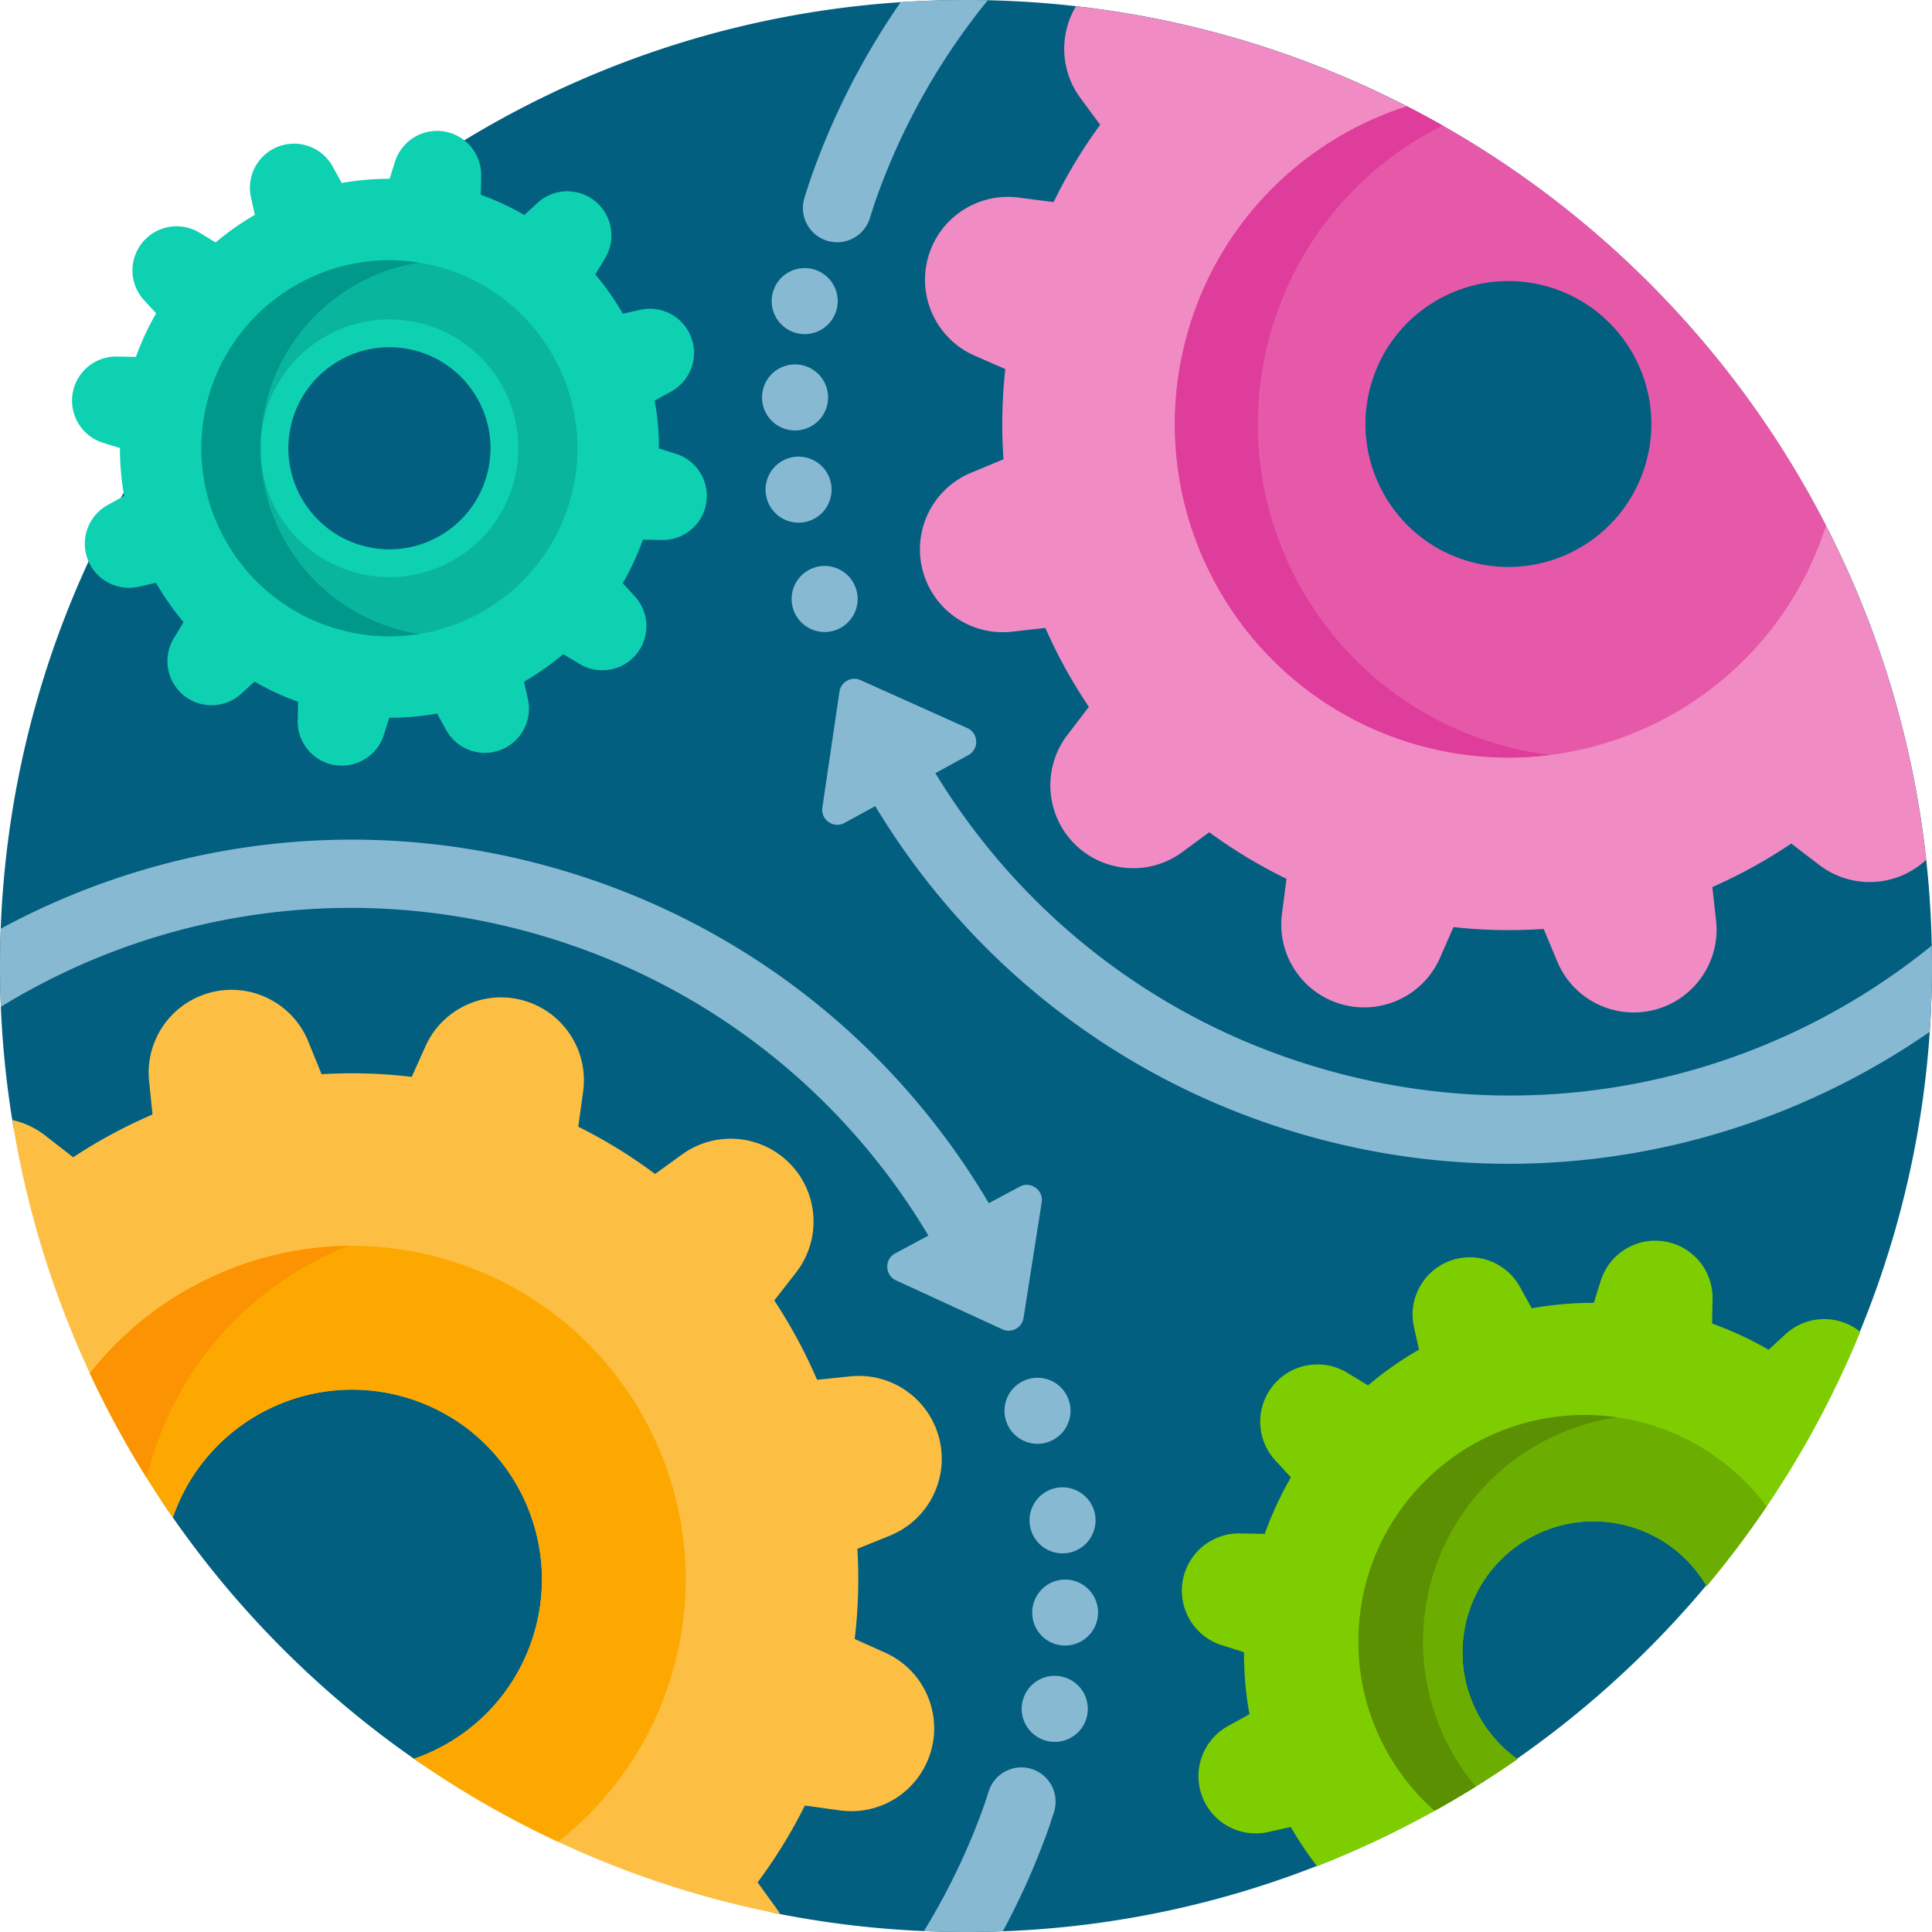
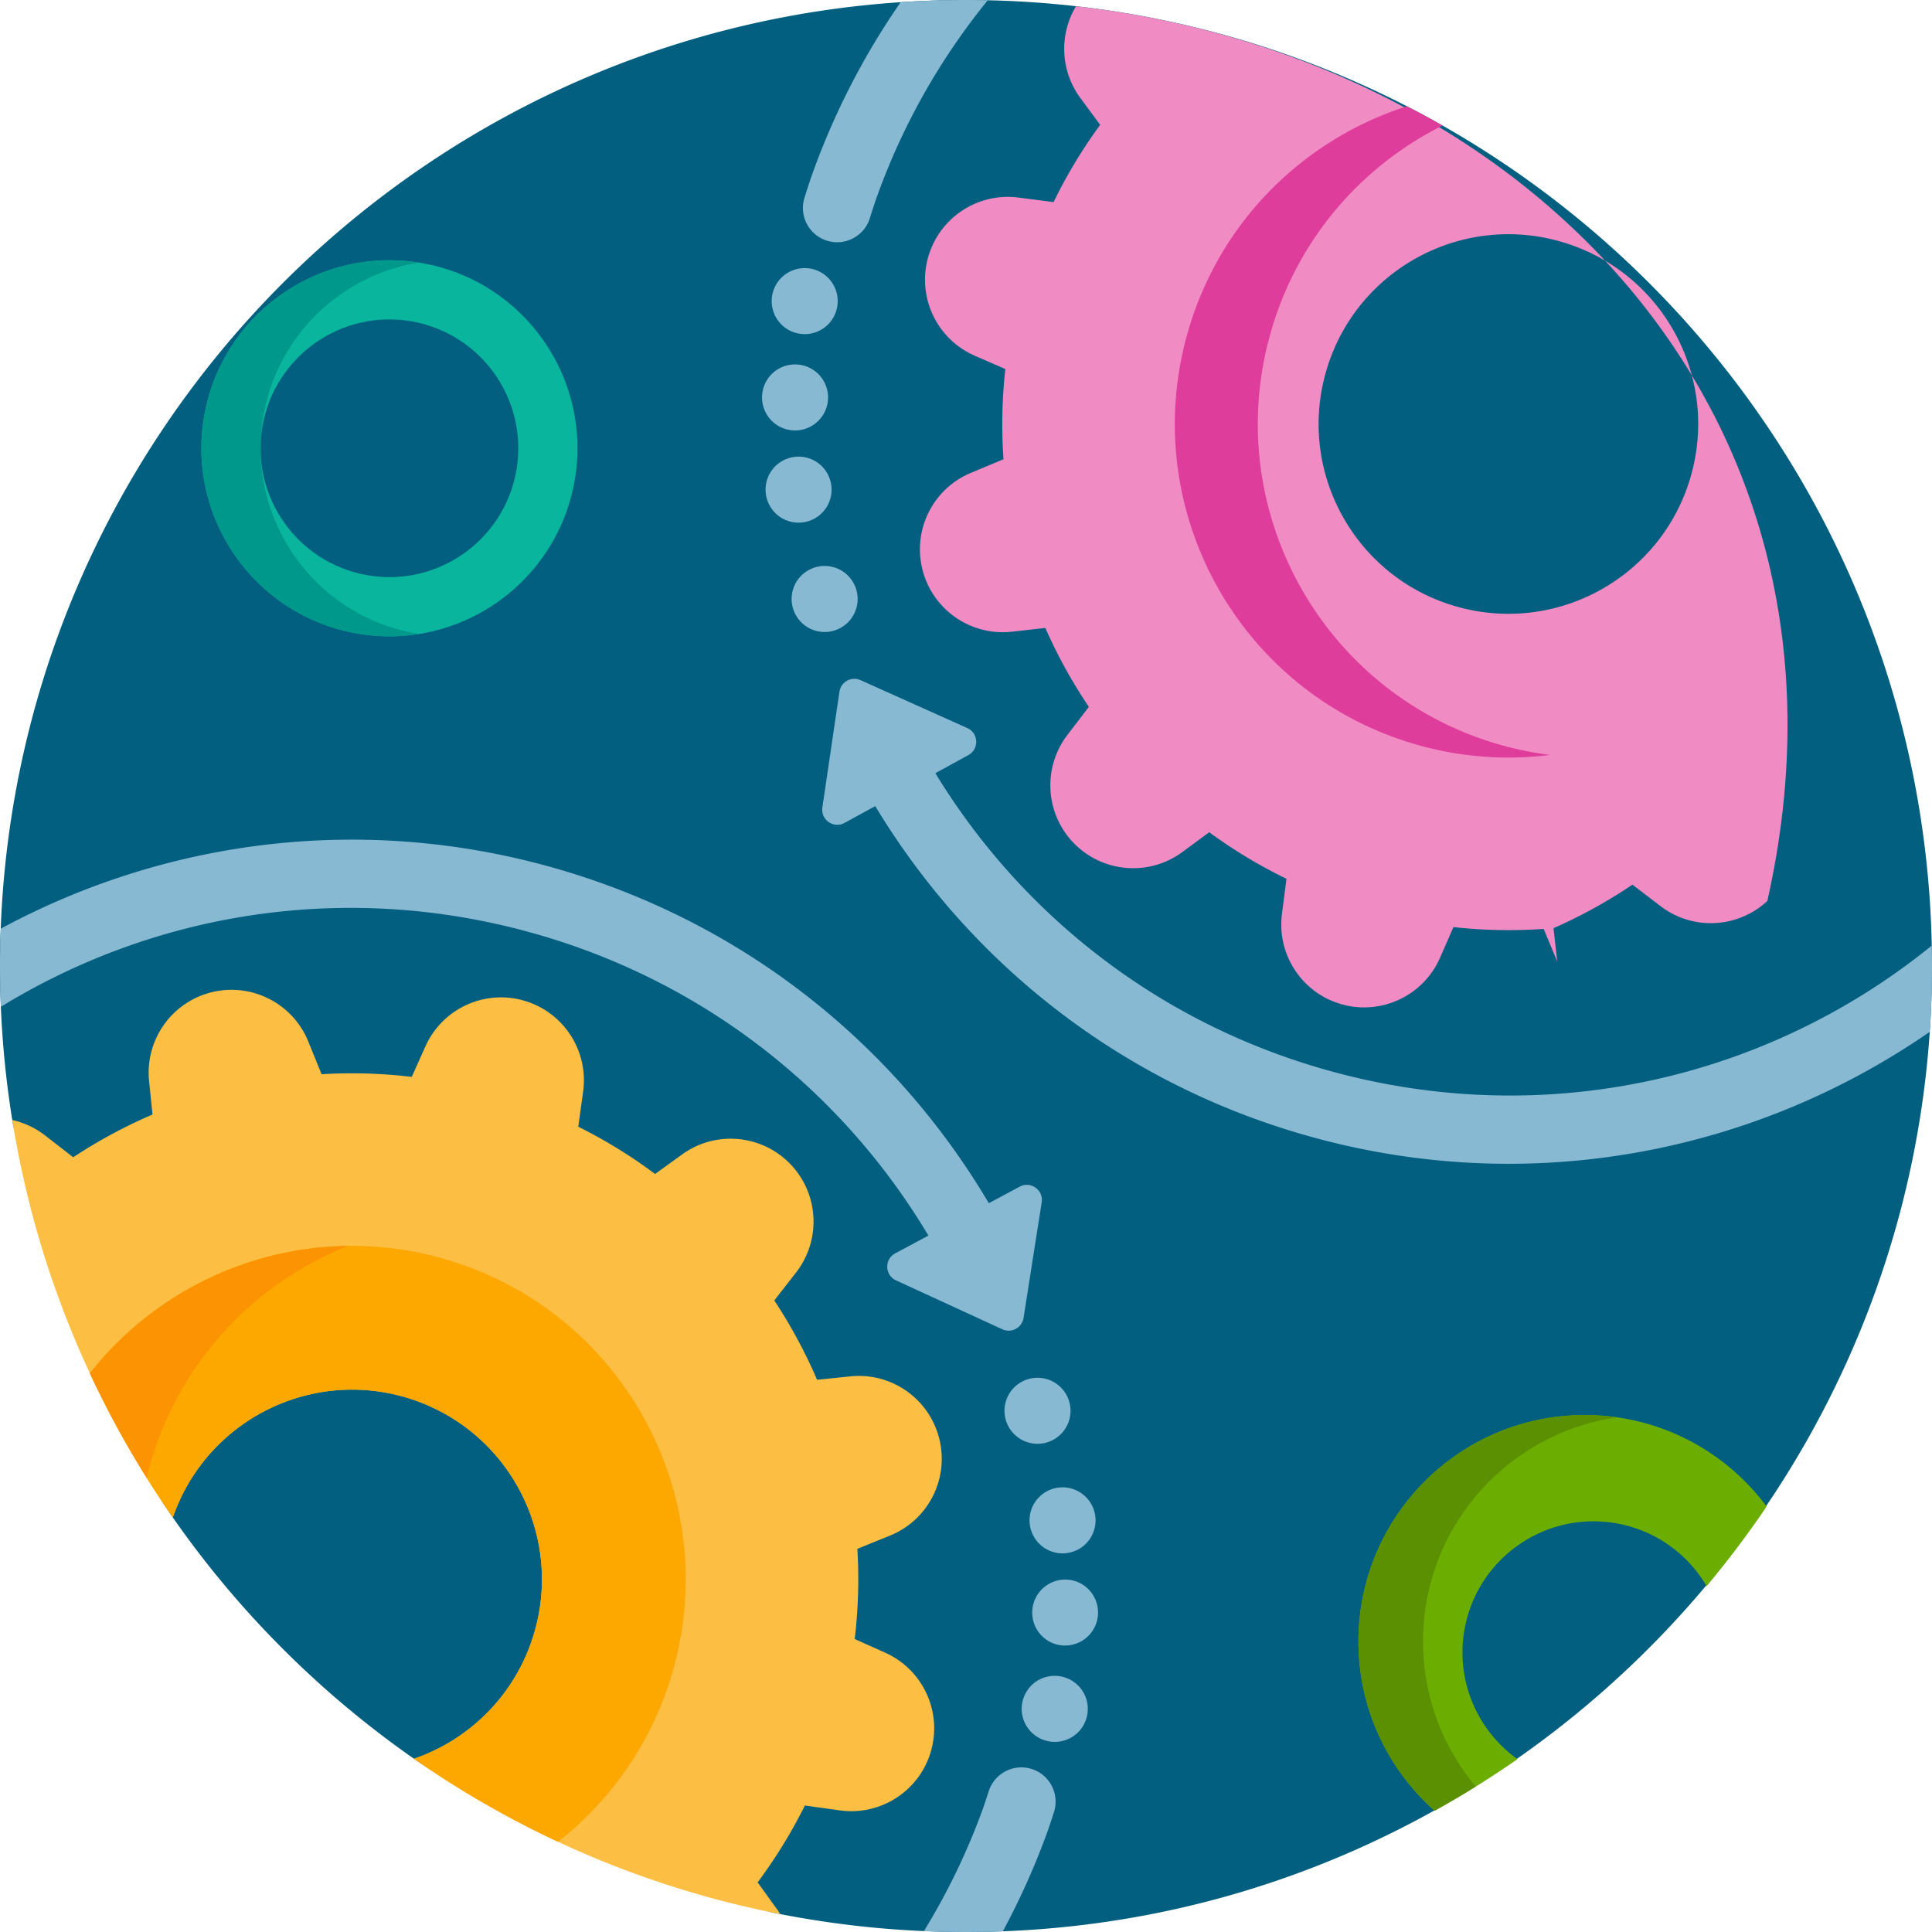
<svg xmlns="http://www.w3.org/2000/svg" width="512pt" height="512pt" viewBox="0 0 512 512">
  <path fill="#025f80" d="M511.996 254.7c.695 139.355-111.207 254.323-250.535 257.241a257.3 257.3 0 0 1-56.102-4.964C196.414 505.18 190 497.273 190 488.145c0-10.02-8.125-18.145-18.148-18.145h-50.883a17.95 17.95 0 0 1-10.192-3.172 257.4 257.4 0 0 1-67.289-68.055A20.56 20.56 0 0 1 40 387.281v-55.02C40 319.97 30.031 310 17.738 310c-7.12 0-13.168-5.176-14.328-12.203A257 257 0 0 1 0 256C0 114.613 114.613 0 256 0c140.95 0 255.297 113.91 255.996 254.7m0 0" />
  <path fill="#88b9d3" d="M213.2 52.41c.655-2.113 1.296-4.101 1.722-5.308A195.2 195.2 0 0 1 238.672.598 260 260 0 0 1 256 0c1.93 0 3.855.031 5.773.074a177 177 0 0 0-29.632 52.762c-.399 1.125-.996 2.992-1.621 4.992-1.473 4.719-6.461 7.39-11.208 6.004-4.87-1.426-7.625-6.57-6.113-11.422m298.734 198.184c-43.735 35.52-103.61 49.601-162.16 32.46-44.27-12.956-79.657-41.632-101.895-78.156l8.75-4.793c2.894-1.59 2.73-5.804-.285-7.16l-28.285-12.695c-2.422-1.086-5.211.441-5.598 3.066l-4.524 30.672c-.484 3.27 2.981 5.68 5.88 4.094l8.132-4.457c24.5 40.625 63.711 72.531 112.836 86.879 59.05 17.25 119.688 5.426 166.613-27.059.387-5.765.602-11.582.602-17.445 0-1.809-.031-3.61-.066-5.406M273.297 468.766a9.077 9.077 0 0 0-11.262 5.902c-.644 1.992-1.262 3.855-1.668 4.977a177.6 177.6 0 0 1-15.512 32.097c3.696.16 7.41.258 11.145.258 3.273 0 6.531-.082 9.773-.203 4.5-8.348 8.442-17.11 11.762-26.258.438-1.207 1.094-3.187 1.77-5.297 1.554-4.832-1.149-10.008-6.008-11.476m-2.043-119.508 4.808-30.63c.512-3.265-2.93-5.706-5.84-4.144l-8.175 4.38c-24.125-40.848-63.035-73.114-112.027-87.919-52.024-15.718-105.493-8.77-149.81 15.16C.087 249.387 0 252.684 0 256c0 3.621.094 7.219.242 10.805 41.703-25.586 93.778-33.856 144.63-18.457 44.144 13.367 79.265 42.363 101.163 79.093l-8.793 4.715c-2.914 1.559-2.785 5.778.219 7.16l28.168 12.957c2.41 1.11 5.21-.394 5.625-3.015m6.226 16.242c-4.625-1.395-9.503 1.219-10.902 5.844s1.219 9.508 5.844 10.902c4.625 1.399 9.504-1.219 10.902-5.844 1.399-4.62-1.219-9.504-5.844-10.902m-4.085 34.344c-1.692 4.527.605 9.566 5.128 11.258 4.524 1.691 9.567-.602 11.258-5.13a8.746 8.746 0 0 0-5.129-11.253c-4.523-1.696-9.562.601-11.257 5.125m11.964 19.316a8.746 8.746 0 0 0-11.254 5.13 8.745 8.745 0 0 0 5.125 11.257 8.748 8.748 0 0 0 6.129-16.387m-2.789 25.508a8.745 8.745 0 0 0-11.257 5.125c-1.692 4.523.605 9.566 5.128 11.258a8.746 8.746 0 1 0 6.129-16.383m-66.484-277.535a8.75 8.75 0 0 0 10.848-5.946c1.351-4.636-1.309-9.496-5.946-10.847-4.636-1.356-9.492 1.305-10.847 5.941s1.304 9.496 5.945 10.852m3.766-34.383c1.648-4.54-.696-9.559-5.235-11.207a8.743 8.743 0 0 0-11.207 5.23 8.743 8.743 0 0 0 5.23 11.207 8.745 8.745 0 0 0 11.212-5.23m-12.145-19.203a8.75 8.75 0 0 0 11.211-5.234c1.648-4.54-.691-9.56-5.234-11.208-4.54-1.648-9.559.692-11.207 5.23a8.747 8.747 0 0 0 5.23 11.212m2.555-25.531a8.747 8.747 0 1 0-5.23-11.207 8.743 8.743 0 0 0 5.23 11.207m0 0" />
  <path fill="#fdbf43" d="M206.766 507.25c-35.528-6.922-68.422-21.184-97.051-41.156 14.73-5.09 26.894-16.926 31.746-32.985 8.031-26.582-7.008-54.644-33.59-62.68-25.953-7.84-53.3 6.31-62.062 31.716C24.324 371.3 9.453 335.508 3.254 296.816a21.9 21.9 0 0 1 8.723 4.106l7.418 5.77a135 135 0 0 1 21.023-11.337l-.906-8.835c-1.13-10.989 6.078-21.102 16.832-23.625 10.527-2.465 21.285 3.097 25.355 13.113l3.524 8.676c7.882-.48 15.875-.262 23.898.699l3.621-8.082c4.516-10.078 15.817-15.235 26.39-12.04 10.352 3.13 16.884 13.325 15.4 24.032l-1.286 9.297a133 133 0 0 1 20.36 12.527l7.164-5.18c8.953-6.472 21.316-5.285 28.878 2.766 7.399 7.883 7.957 19.98 1.32 28.516l-5.773 7.418a135 135 0 0 1 11.34 21.02l8.836-.907c10.988-1.129 21.102 6.082 23.621 16.836 2.469 10.523-3.094 21.281-13.113 25.351l-8.672 3.524c.477 7.883.258 15.875-.703 23.898l8.082 3.621c10.078 4.52 15.234 15.82 12.039 26.391-3.125 10.352-13.32 16.883-24.031 15.402l-9.293-1.289a133.6 133.6 0 0 1-12.528 20.36l5.18 7.168c.293.406.55.824.813 1.238m0 0" />
  <path fill="#fda800" d="M141.46 433.11c8.036-26.587-7.003-54.65-33.589-62.68-25.95-7.84-53.3 6.308-62.062 31.715a256 256 0 0 1-21.989-38.208c21.836-27.765 59.215-40.808 95.07-29.972 46.727 14.117 73.157 63.441 59.04 110.164-5.465 18.094-16.215 33.137-30.04 43.969a255 255 0 0 1-38.171-22.004c14.726-5.09 26.89-16.926 31.742-32.985m0 0" />
  <path fill="#fc9302" d="M38.887 391.645a256 256 0 0 1-15.067-27.708c16.442-20.906 41.692-33.457 68.47-33.765-24.216 9.594-43.981 29.75-52.103 56.625a88 88 0 0 0-1.3 4.848m0 0" />
-   <path fill="#f18bc3" d="M285.145 1.66c-4.45 7.434-4.196 17.031 1.164 24.305l5.246 7.117a133 133 0 0 0-12.34 20.477l-9.305-1.204c-10.723-1.382-20.86 5.247-23.89 15.622-3.094 10.605 2.164 21.855 12.285 26.28l8.117 3.548a132.8 132.8 0 0 0-.485 23.902l-8.64 3.606c-9.977 4.164-15.442 14.968-12.875 25.472 2.617 10.73 12.8 17.844 23.777 16.617l8.828-.992c3.215 7.3 7.075 14.3 11.532 20.918l-5.704 7.469c-6.558 8.594-5.886 20.687 1.582 28.5 7.637 7.984 20.012 9.055 28.903 2.5l7.117-5.246a133 133 0 0 0 20.473 12.34l-1.2 9.304c-1.382 10.727 5.243 20.86 15.622 23.89 10.601 3.099 21.855-2.163 26.28-12.284l3.548-8.113a133 133 0 0 0 23.902.48l3.605 8.64c4.16 9.977 14.97 15.442 25.473 12.88 10.73-2.622 17.844-12.801 16.617-23.778l-.992-8.828c7.3-3.219 14.3-7.078 20.918-11.531l7.469 5.703c8.52 6.5 20.465 5.887 28.281-1.395C497.488 109.297 403.57 15.086 285.145 1.66m162.863 124.805c-7.785 26.66-35.707 41.957-62.367 34.172-26.657-7.79-41.957-35.711-34.168-62.371 7.785-26.657 35.71-41.954 62.367-34.168 26.656 7.789 41.957 35.71 34.168 62.367m0 0" />
-   <path fill="#e659a9" d="M372.848 28.168c-27.016 8.656-49.391 30.137-57.942 59.418-13.687 46.855 13.2 95.93 60.055 109.617 46.129 13.473 94.41-12.379 108.953-57.894-24.453-47.668-63.418-86.657-111.066-111.141m63.257 94.82c-5.867 20.082-26.902 31.61-46.988 25.742-20.082-5.867-31.605-26.902-25.738-46.988 5.863-20.082 26.902-31.605 46.984-25.738 20.082 5.863 31.606 26.902 25.742 46.984m0 0" />
+   <path fill="#f18bc3" d="M285.145 1.66c-4.45 7.434-4.196 17.031 1.164 24.305l5.246 7.117a133 133 0 0 0-12.34 20.477l-9.305-1.204c-10.723-1.382-20.86 5.247-23.89 15.622-3.094 10.605 2.164 21.855 12.285 26.28l8.117 3.548a132.8 132.8 0 0 0-.485 23.902l-8.64 3.606c-9.977 4.164-15.442 14.968-12.875 25.472 2.617 10.73 12.8 17.844 23.777 16.617l8.828-.992c3.215 7.3 7.075 14.3 11.532 20.918l-5.704 7.469c-6.558 8.594-5.886 20.687 1.582 28.5 7.637 7.984 20.012 9.055 28.903 2.5l7.117-5.246a133 133 0 0 0 20.473 12.34l-1.2 9.304c-1.382 10.727 5.243 20.86 15.622 23.89 10.601 3.099 21.855-2.163 26.28-12.284l3.548-8.113a133 133 0 0 0 23.902.48l3.605 8.64l-.992-8.828c7.3-3.219 14.3-7.078 20.918-11.531l7.469 5.703c8.52 6.5 20.465 5.887 28.281-1.395C497.488 109.297 403.57 15.086 285.145 1.66m162.863 124.805c-7.785 26.66-35.707 41.957-62.367 34.172-26.657-7.79-41.957-35.711-34.168-62.371 7.785-26.657 35.71-41.954 62.367-34.168 26.656 7.789 41.957 35.71 34.168 62.367m0 0" />
  <path fill="#df3d9b" d="M410.781 200.07c-11.668 1.477-23.816.64-35.82-2.867-46.856-13.687-73.742-62.765-60.055-109.617 8.551-29.281 30.926-50.766 57.942-59.418a247 247 0 0 1 9.445 5.113c-21.254 10.61-38.203 29.7-45.387 54.305-13.687 46.852 13.2 95.93 60.055 109.613a88 88 0 0 0 13.82 2.871m0 0" />
-   <path fill="#0ed1b2" d="M174.617 118.848c.012-4.301-.37-8.543-1.117-12.684l4.367-2.402a11.7 11.7 0 0 0 5.356-14.227 11.695 11.695 0 0 0-13.543-7.43l-4.618 1.032a71.6 71.6 0 0 0-7.304-10.41l2.59-4.286a11.7 11.7 0 0 0-2.477-14.996 11.7 11.7 0 0 0-15.445.336l-3.465 3.188a71 71 0 0 0-11.55-5.356l.1-4.996a11.69 11.69 0 0 0-9.64-11.75 11.7 11.7 0 0 0-13.207 8.016l-1.41 4.5A70.8 70.8 0 0 0 90.57 48.5l-2.406-4.367a11.69 11.69 0 0 0-21.652 8.188l1.027 4.617a72 72 0 0 0-10.406 7.304l-4.285-2.59a11.7 11.7 0 0 0-14.996 2.477 11.69 11.69 0 0 0 .336 15.441l3.187 3.47a71 71 0 0 0-5.355 11.546l-4.997-.102a11.695 11.695 0 0 0-3.738 22.852l4.5 1.41a70.8 70.8 0 0 0 1.121 12.684l-4.367 2.402a11.692 11.692 0 0 0 8.188 21.656l4.617-1.031a71.6 71.6 0 0 0 7.304 10.41l-2.59 4.281a11.69 11.69 0 0 0 2.477 14.997 11.69 11.69 0 0 0 15.442-.336l3.468-3.184a71 71 0 0 0 11.547 5.355l-.101 4.997a11.7 11.7 0 0 0 9.644 11.75 11.7 11.7 0 0 0 13.207-8.016l1.41-4.5c4.301.008 8.543-.371 12.684-1.117l2.402 4.367a11.694 11.694 0 0 0 14.227 5.351c5.527-2 8.71-7.8 7.43-13.539l-1.032-4.617a72 72 0 0 0 10.41-7.304l4.282 2.585a11.692 11.692 0 0 0 14.66-17.917l-3.184-3.465a71 71 0 0 0 5.356-11.551l4.996.101a11.696 11.696 0 0 0 11.75-9.64 11.7 11.7 0 0 0-8.016-13.207zm-45.05 4.64c-2.59 14.559-16.497 24.262-31.055 21.672S74.25 128.668 76.84 114.105c2.59-14.558 16.496-24.261 31.055-21.671 14.558 2.59 24.261 16.496 21.671 31.054m0 0" />
  <path fill="#0ab59e" d="M111.934 69.738c-27.094-4.82-52.97 13.235-57.79 40.328s13.235 52.97 40.329 57.79c27.093 4.82 52.968-13.235 57.789-40.329 4.82-27.093-13.235-52.968-40.328-57.789m24.886 55.04c-3.304 18.57-21.03 30.94-39.597 27.636-18.57-3.305-30.942-21.031-27.637-39.598C72.89 94.25 90.617 81.875 109.184 85.18c18.57 3.304 30.941 21.03 27.636 39.597m0 0" />
  <path fill="#01988c" d="M111.094 168a49.7 49.7 0 0 1-16.621-.145c-27.094-4.82-45.149-30.695-40.328-57.789C58.91 83.286 84.246 65.352 111 69.598c-20.355 3.261-37.355 19.03-41.172 40.468a50.8 50.8 0 0 0-.762 9.743c.45 23.304 17.278 43.808 41.094 48.046.313.055.621.094.934.145m0 0" />
-   <path fill="#7ecd00" d="M452.27 420.344c-4.965-8.461-13.458-14.781-23.872-16.633-18.886-3.363-36.921 9.223-40.285 28.11-2.425 13.636 3.461 26.824 14.028 34.37a255.2 255.2 0 0 1-53.106 28.368 93 93 0 0 1-6.969-10.391l-5.988 1.336c-7.445 1.664-14.969-2.465-17.566-9.64a15.17 15.17 0 0 1 6.945-18.454l5.664-3.117a92 92 0 0 1-1.45-16.453l-5.839-1.828c-7.277-2.285-11.73-9.621-10.394-17.133a15.17 15.17 0 0 1 15.242-12.508l6.48.129a92.6 92.6 0 0 1 6.945-14.98l-4.132-4.497c-5.16-5.617-5.348-14.195-.434-20.03a15.17 15.17 0 0 1 19.453-3.216l5.555 3.36a93.4 93.4 0 0 1 13.504-9.477l-1.336-5.988a15.17 15.17 0 0 1 28.094-10.621l3.117 5.664a92 92 0 0 1 16.453-1.45l1.832-5.84c2.281-7.277 9.617-11.73 17.129-10.394a15.17 15.17 0 0 1 12.508 15.242l-.13 6.48a92 92 0 0 1 14.981 6.95l4.496-4.133c5.543-5.093 13.957-5.336 19.79-.625a255.8 255.8 0 0 1-40.715 67.399m0 0" />
  <path fill="#6bae01" d="M468.176 399.234a258 258 0 0 1-15.903 21.11c-4.968-8.461-13.46-14.781-23.875-16.637-18.886-3.36-36.921 9.227-40.285 28.113-2.425 13.637 3.461 26.825 14.032 34.371a257 257 0 0 1-21.961 13.676C367.809 468.88 360 452.855 360 435c0-33.137 26.863-60 60-60 19.734 0 37.238 9.531 48.176 24.234m0 0" />
  <path fill="#5a9001" d="M391.09 473.457a264 264 0 0 1-10.906 6.41C367.809 468.88 360 452.855 360 435c0-33.137 26.863-60 60-60 2.895 0 5.73.227 8.516.625-29.059 4.176-51.395 29.16-51.395 59.375 0 14.64 5.258 28.043 13.969 38.457m0 0" />
</svg>